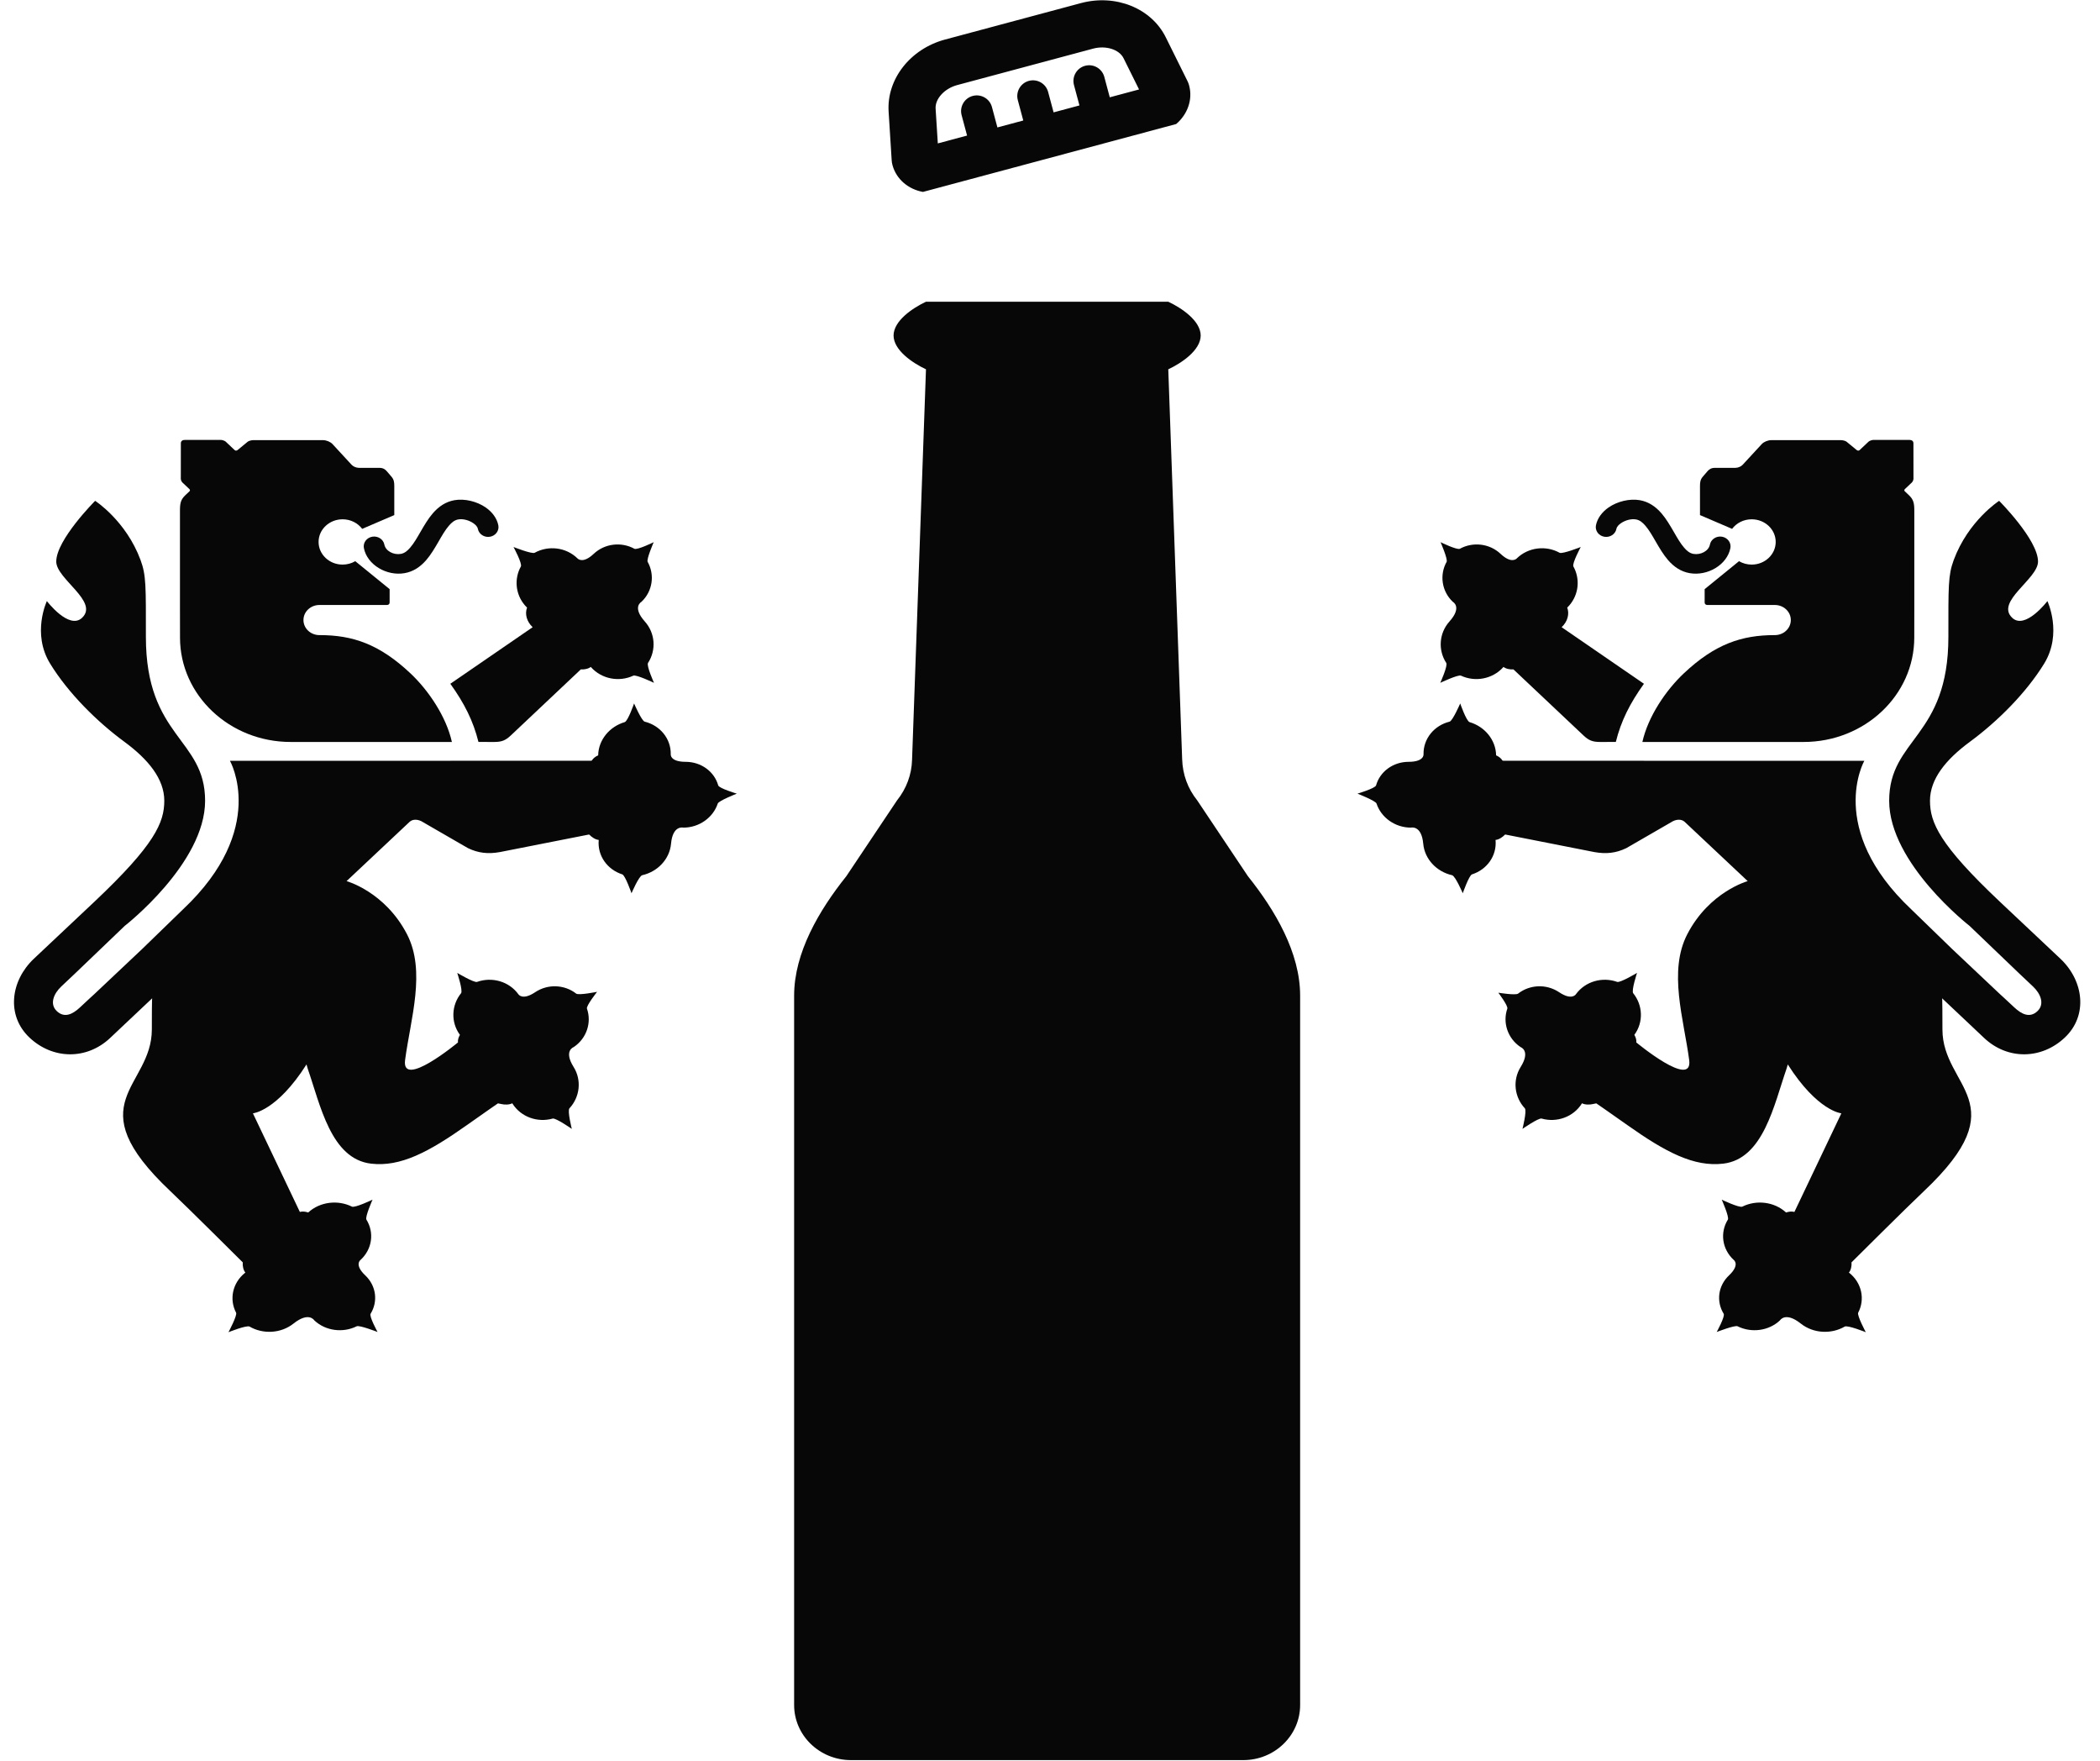
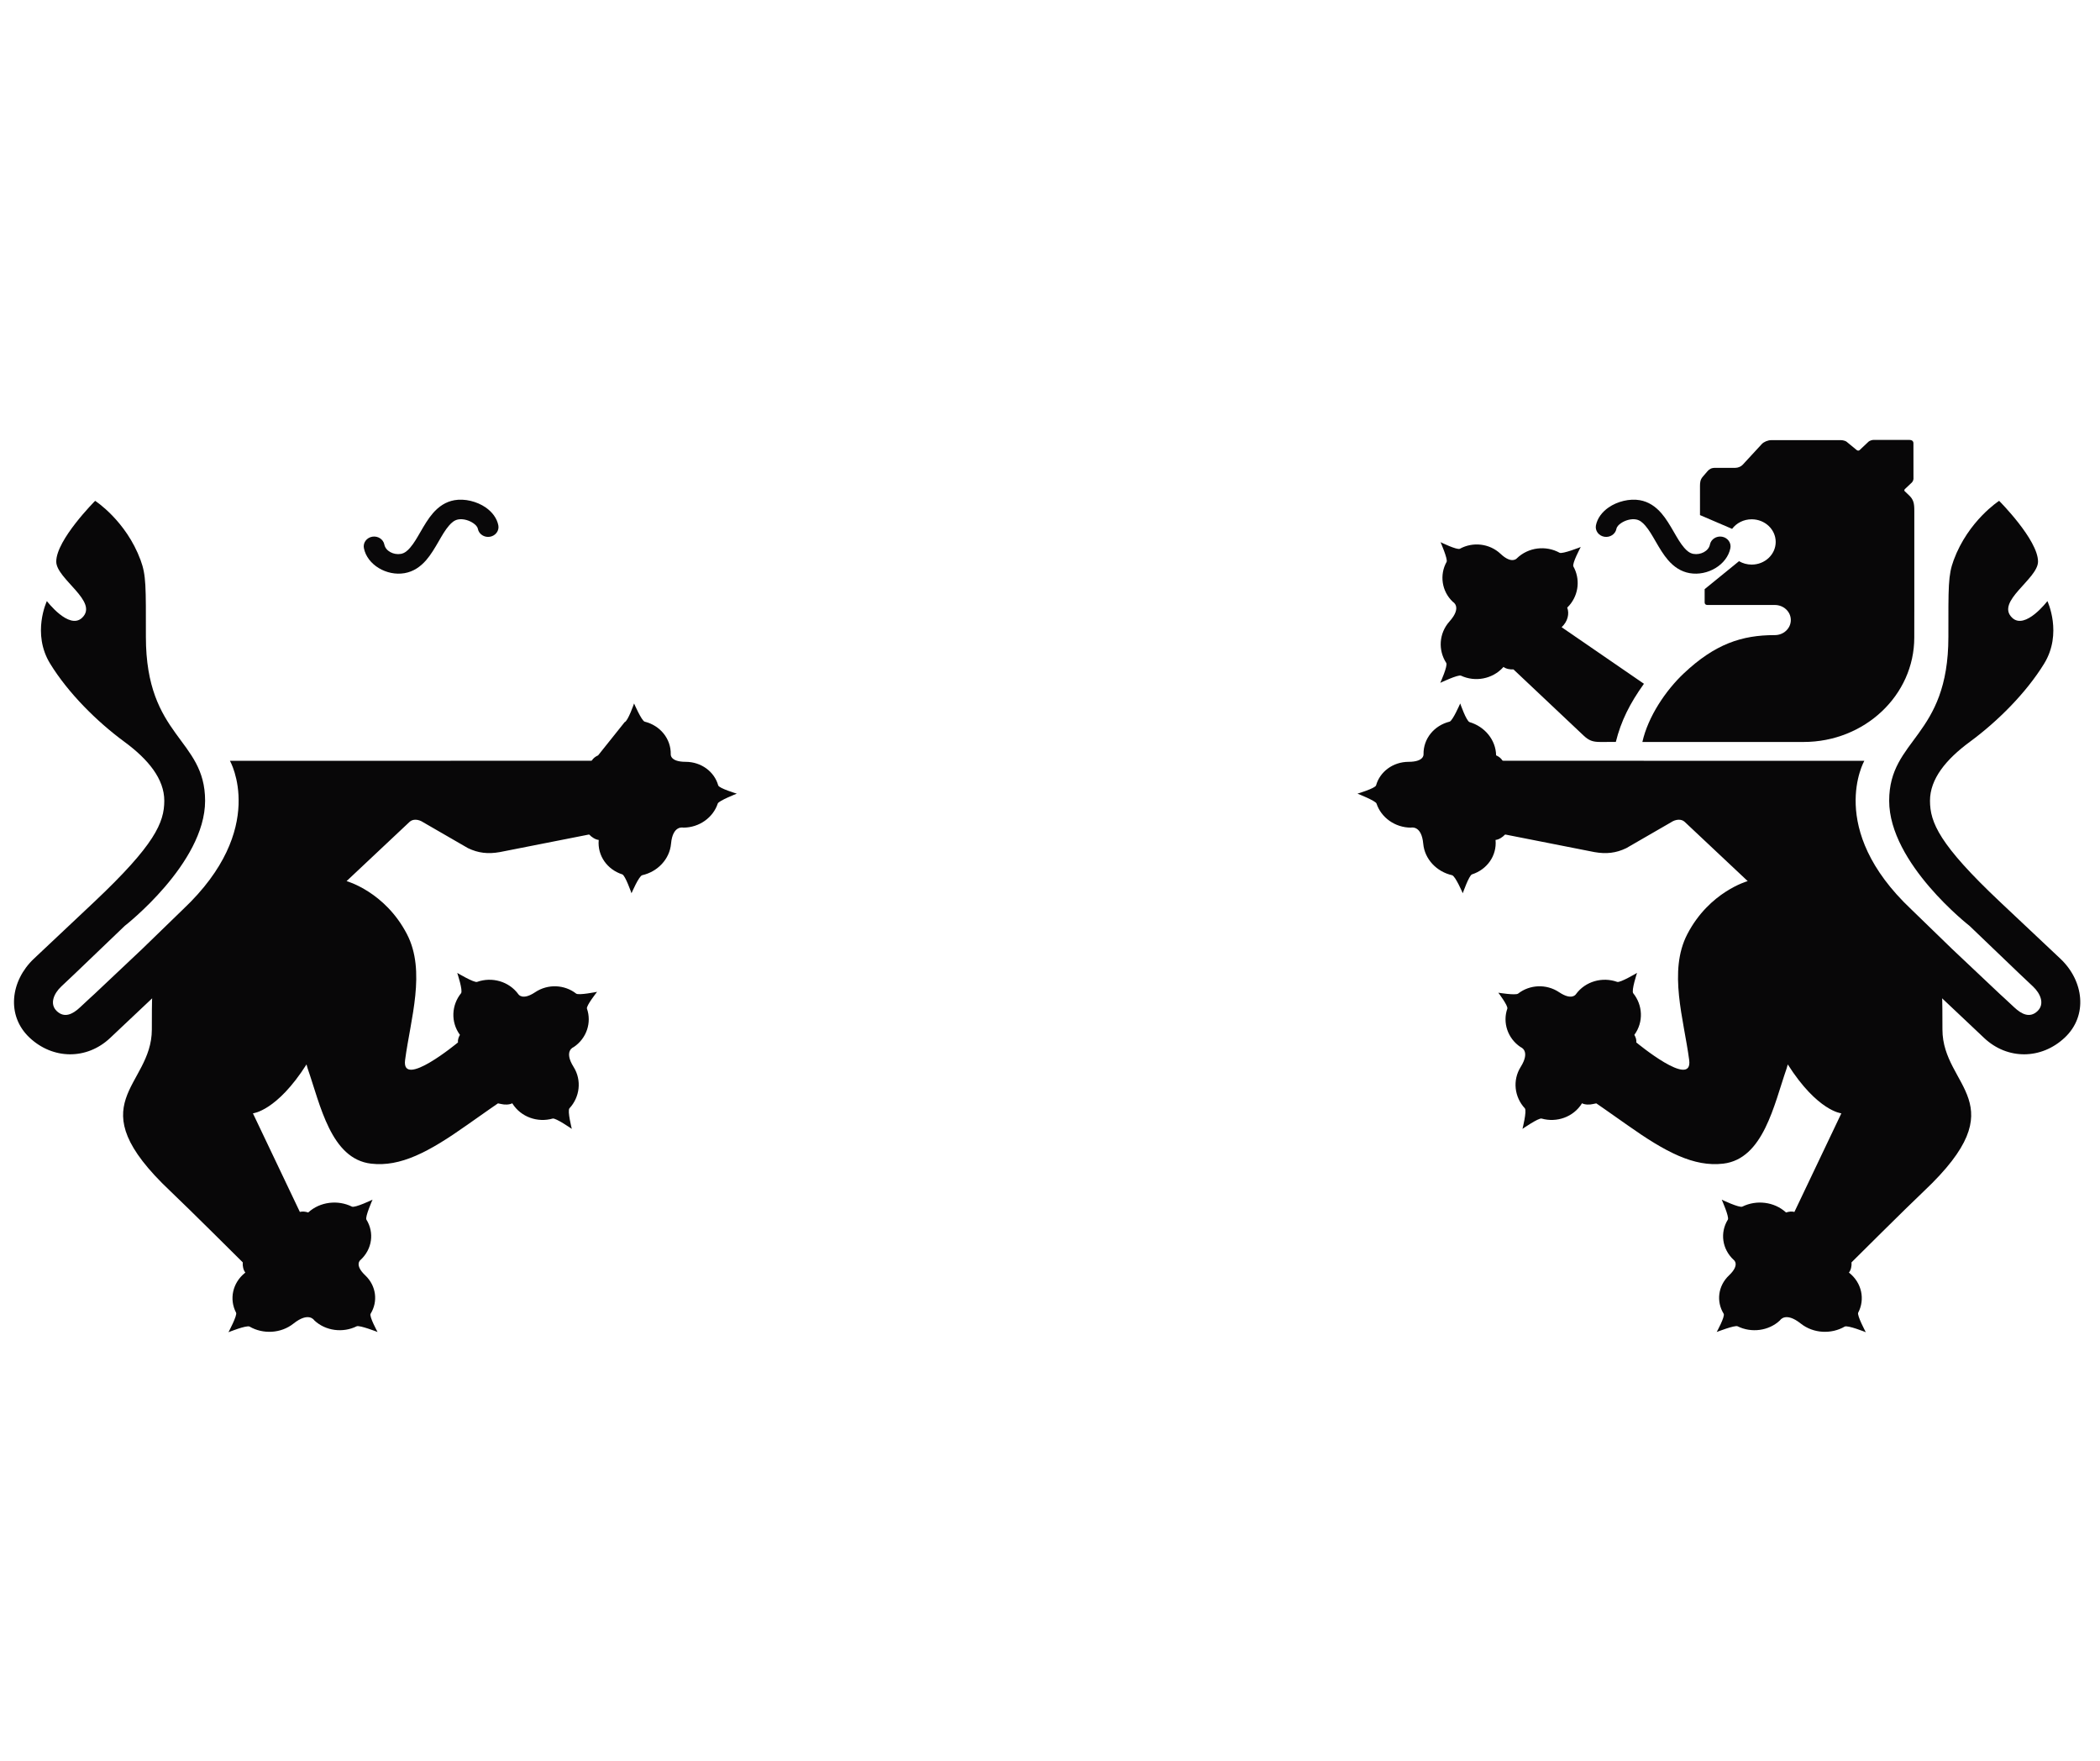
<svg xmlns="http://www.w3.org/2000/svg" width="100%" height="100%" viewBox="0 0 1008 845" version="1.1" xml:space="preserve" style="fill-rule:evenodd;clip-rule:evenodd;stroke-linejoin:round;stroke-miterlimit:2;">
  <g transform="matrix(1,0,0,1,-482.052,-175.631)">
    <g transform="matrix(1.021,0,0,1.018,-866.894,-339.03)">
      <g transform="matrix(2.33,0,0,2.338,-2215.71,-1496.73)">
        <g>
          <g>
            <g transform="matrix(1.457,0,0,0.421,-712.02,589.369)">
-               <rect x="1717.51" y="833.19" width="102.959" height="446.095" style="fill:none;" />
              <g transform="matrix(0.339,0,0,1.106,1699.88,595.146)">
                <g>
                  <g transform="matrix(1,0,0,1,-6.435,3.248)">
                    <path d="M214.503,261.174L201.387,255.21L201.387,242.616C201.387,241.003 201.523,239.831 202.538,238.576C203.233,237.718 204.054,236.703 204.426,236.243C205.133,235.369 205.969,234.754 207.549,234.754L215.811,234.754C216.889,234.754 218.123,234.232 218.829,233.417C220.943,230.98 225.328,225.928 226.643,224.439C227.463,223.51 229.084,222.769 230.481,222.758C234.147,222.727 254.822,222.756 258.977,222.756C259.73,222.756 260.841,223.082 261.241,223.414C261.899,223.96 264.155,225.946 265.357,227.005C265.775,227.373 266.26,227.399 266.602,227.057C267.728,225.931 269.491,224.168 270.285,223.374C270.613,223.046 271.836,222.573 272.418,222.658C272.418,222.658 284.428,222.654 286.931,222.653C287.899,222.653 288.579,223.131 288.579,224.099C288.579,226.57 288.595,238.909 288.595,238.909C288.687,239.644 288.456,240.582 287.932,241.105C287.277,241.761 286.038,243 285.128,243.91C284.802,244.236 284.767,244.622 285.045,244.9C285.8,245.655 285.882,245.737 286.694,246.549C288.65,248.505 288.94,250.076 288.94,253.369L288.94,307.575C288.94,307.575 288.923,283.308 288.923,308.255C288.923,333.203 268.669,353.457 243.721,353.457L178.244,353.457L177.852,353.462C180.16,342.491 187.389,331.142 194.745,323.785C207.52,311.01 218.494,307.183 231.858,307.183C231.966,307.183 231.969,307.182 231.969,307.182C233.639,307.182 235.309,306.545 236.581,305.272C239.127,302.727 239.127,298.593 236.581,296.048C235.309,294.775 233.639,294.139 231.969,294.139C230.299,294.139 231.375,294.13 231.375,294.13L204.348,294.13C203.718,294.13 203.291,293.692 203.291,293.062L203.291,287.277L217.33,275.17C218.833,276.106 220.607,276.648 222.507,276.648C227.92,276.648 232.315,272.253 232.315,266.84C232.315,261.427 227.92,257.032 222.507,257.032C219.204,257.032 216.28,258.668 214.503,261.174Z" style="fill:#080708;" />
                  </g>
                  <g transform="matrix(-0.794,-1.956,1.971,-0.729,-760.401,1233.9)">
                    <path d="M202.866,576.317C202.866,576.317 215.658,570.781 218.503,569.556C219.301,569.213 219.643,568.184 219.329,567.031L217.365,556.985C217.109,554.771 217.537,552.929 218.752,550.939L228.097,536.276L228.107,536.151C227.81,535.639 227.552,534.663 227.728,534.088L227.699,534.061C224.579,533.098 222.594,530.217 222.68,527.158C222.697,526.544 219.666,524.028 219.666,524.028C219.666,524.028 223.492,524.04 223.863,523.494C225.556,521.002 228.781,519.797 231.854,520.746C235.6,521.902 235.778,519.782 235.778,519.782C236.851,516.894 239.747,515.186 242.728,515.443C243.327,515.494 245.911,512.779 245.911,512.779C245.911,512.779 245.737,516.389 246.254,516.771C248.615,518.511 249.654,521.625 248.598,524.47C247.541,527.316 249.057,527.736 249.057,527.736C252.103,528.908 253.882,531.916 253.582,534.96C253.522,535.571 256.371,538.285 256.371,538.285C256.371,538.285 252.552,538.013 252.144,538.532C250.279,540.902 246.975,541.885 243.974,540.73L243.964,540.739C243.564,541.12 243.102,541.393 242.543,541.475L242.445,541.617L218.19,606.66C218.19,606.66 207.719,594.446 186.463,603.594L176.072,607.889L164.167,613.012C164.167,613.012 162.54,613.753 160.669,614.558C158.799,615.363 157.515,616.538 158.375,618.443C159.236,620.348 161.541,620.366 163.412,619.561C165.282,618.756 166.817,618.097 166.817,618.097L179.361,612.817C179.361,612.817 196.772,603.185 208.825,608.038C220.878,612.892 217.017,623.614 236.417,631.426C246.12,635.333 248.258,636.126 250.821,638.328C257.427,644.006 259.178,651.113 259.178,651.113C259.178,651.113 249.072,655.103 244.872,653.411C241.517,652.06 240.057,642.561 235.78,644.401C232.53,645.8 236.639,652.038 236.639,652.038C236.639,652.038 229.394,652.294 224.818,646.6C220.401,641.105 216.827,633.748 214.759,627.153C212.976,621.468 210.277,617.081 206.093,615.397C201.909,613.712 197.014,613.682 181.938,620.17C176.695,622.427 169.121,625.702 166.925,626.647C161.108,629.15 154.127,627.248 151.452,621.326C148.778,615.404 150.98,609.261 156.796,606.758C162.612,604.255 157.43,606.488 157.43,606.488L167.137,602.31L167.259,602.251C167.259,602.251 168.114,602.676 161.218,599.9C150.014,595.388 142.133,607.903 131.346,584.016C129.385,579.674 122.508,565.462 122.508,565.462L122.439,565.435C121.875,565.272 121.011,564.744 120.725,564.2L120.673,564.228C117.857,565.742 114.468,565.052 112.372,562.761C111.951,562.301 108.102,562.621 108.102,562.621C108.102,562.621 110.732,559.91 110.602,559.249C110.006,556.229 111.367,553.059 114.141,551.567C117.522,549.749 116.15,548.076 116.15,548.076C114.85,545.209 115.632,541.906 117.855,539.975C118.302,539.587 118.159,535.771 118.159,535.771C118.159,535.771 120.583,538.527 121.206,538.438C124.05,538.03 126.955,539.561 128.235,542.386C129.516,545.211 130.851,544.441 130.851,544.441C133.763,543.131 137.101,544.06 139.039,546.492C139.429,546.981 143.292,546.935 143.292,546.935C143.292,546.935 140.484,549.451 140.57,550.119C140.962,553.172 139.39,556.236 136.521,557.526L136.501,557.546C136.495,558.109 136.37,558.636 136.045,559.093L136.073,559.105L151.876,575.186C151.876,575.186 153.883,571.058 164.889,569.322L164.182,568.797C158.04,563.703 148.33,557.607 150.125,549.995C151.435,544.434 156.224,540.496 163.993,535.708C167.938,533.278 170.248,531.804 170.248,531.804L170.264,531.733L170.356,531.101C170.405,530.52 170.753,529.593 171.232,529.236L171.194,529.188C169.153,526.603 169.164,523.151 171.001,520.764C171.37,520.285 170.299,516.515 170.299,516.515C170.299,516.515 173.479,518.754 174.103,518.535C176.952,517.535 180.334,518.454 182.346,521.001C184.797,524.105 186.17,522.519 186.17,522.519C188.731,520.843 192.129,521.17 194.464,523.111C194.933,523.501 198.133,522.727 198.133,522.727C198.133,522.727 196.423,525.618 196.633,526.223C197.594,528.986 196.661,532.072 194.138,533.723C191.614,535.375 192.634,536.593 192.634,536.593C194.494,539.302 194.238,542.734 192.23,544.985C191.827,545.437 192.631,549.258 192.631,549.258C192.631,549.258 189.608,546.817 188.968,546.993C186.046,547.794 182.727,546.652 180.895,543.984L180.872,543.966C180.318,544.037 179.775,543.985 179.263,543.725L179.256,543.754C179.256,543.754 166.426,550.314 172.364,551.9C180.62,554.104 190.869,554.977 196.716,561.327C203.412,568.599 202.866,576.317 202.866,576.317Z" style="fill:#080708;" />
                  </g>
                </g>
                <g transform="matrix(1,0,0,1,10.376,3.493)">
                  <path d="M128.058,303.516L161.681,328.011C155.93,336.495 152.309,344.158 150.194,353.2L143.793,353.211C140.713,353.211 139.155,352.566 136.977,350.388C131.805,345.216 108.451,321.862 108.451,321.862L108.37,321.789C107.149,321.915 105.269,321.559 104.314,320.712L104.232,320.809C99.829,326.026 92.7,327.353 86.934,324.499C85.776,323.925 78.484,327.606 78.484,327.606C78.484,327.606 81.653,320.178 80.916,318.978C77.553,313.496 77.905,306.166 82.243,301.026C87.53,294.76 83.631,292.551 83.631,292.551C79.001,287.928 78.125,280.797 81.066,275.226C81.657,274.107 78.601,266.698 78.601,266.698C78.601,266.698 85.347,270.209 86.499,269.539C91.762,266.48 98.557,267.196 103.118,271.751C107.678,276.306 109.727,273.728 109.727,273.728C114.469,268.837 121.67,268.022 127.231,271.281C128.348,271.936 135.869,268.784 135.869,268.784C135.869,268.784 132.211,275.969 132.865,277.218C135.654,282.546 135.107,289.248 131.225,294.036C130.947,294.378 130.652,294.711 130.34,295.032C131.285,297.668 130.577,300.998 128.058,303.516Z" style="fill:#080708;" />
                </g>
                <g transform="matrix(0.069,-0.371,0.377,0.07,-92.113,294.439)">
                  <path d="M201.348,735.367C193.641,735.366 187.543,727.727 187.543,720.02C187.543,715.845 189.813,712.375 192.69,709.026C196.958,704.06 202.697,699.557 208.387,695C215.196,689.547 221.955,684.04 227.061,678.098C233.56,670.536 237.538,662.205 237.538,652.774C237.538,641.798 231.809,629.522 223.125,621.526C216.658,615.571 208.681,612.009 200.509,612.009C194.308,612.009 189.274,616.975 189.274,623.091C189.274,629.207 194.308,634.172 200.509,634.172C203.209,634.172 205.655,635.758 207.792,637.726C212.009,641.61 215.069,647.443 215.069,652.774C215.069,656.949 212.799,660.419 209.922,663.768C205.654,668.734 199.915,673.237 194.225,677.794C187.416,683.247 180.657,688.754 175.55,694.696C169.052,702.258 165.074,710.589 165.074,720.02C165.074,739.493 181.875,757.529 201.348,757.529C207.548,757.529 212.582,752.564 212.582,746.448C212.582,740.332 207.548,735.367 201.348,735.367Z" style="fill:#080708;fill-opacity:0.99;" />
                </g>
              </g>
            </g>
            <g transform="matrix(-1.457,0,0,0.421,4170.56,589.369)">
              <rect x="1717.51" y="833.19" width="102.959" height="446.095" style="fill:none;" />
              <g transform="matrix(0.339,0,0,1.106,1699.88,595.146)">
                <g>
                  <g transform="matrix(1,0,0,1,-6.435,3.248)">
-                     <path d="M214.503,261.174L201.387,255.21L201.387,242.616C201.387,241.003 201.523,239.831 202.538,238.576C203.233,237.718 204.054,236.703 204.426,236.243C205.133,235.369 205.969,234.754 207.549,234.754L215.811,234.754C216.889,234.754 218.123,234.232 218.829,233.417C220.943,230.98 225.328,225.928 226.643,224.439C227.463,223.51 229.084,222.769 230.481,222.758C234.147,222.727 254.822,222.756 258.977,222.756C259.73,222.756 260.841,223.082 261.241,223.414C261.899,223.96 264.155,225.946 265.357,227.005C265.775,227.373 266.26,227.399 266.602,227.057C267.728,225.931 269.491,224.168 270.285,223.374C270.613,223.046 271.836,222.573 272.418,222.658C272.418,222.658 284.428,222.654 286.931,222.653C287.899,222.653 288.579,223.131 288.579,224.099C288.579,226.57 288.595,238.909 288.595,238.909C288.687,239.644 288.456,240.582 287.932,241.105C287.277,241.761 286.038,243 285.128,243.91C284.802,244.236 284.767,244.622 285.045,244.9C285.8,245.655 285.882,245.737 286.694,246.549C288.65,248.505 288.94,250.076 288.94,253.369L288.94,307.575C288.94,307.575 288.923,283.308 288.923,308.255C288.923,333.203 268.669,353.457 243.721,353.457L178.244,353.457L177.852,353.462C180.16,342.491 187.389,331.142 194.745,323.785C207.52,311.01 218.494,307.183 231.858,307.183C231.966,307.183 231.969,307.182 231.969,307.182C233.639,307.182 235.309,306.545 236.581,305.272C239.127,302.727 239.127,298.593 236.581,296.048C235.309,294.775 233.639,294.139 231.969,294.139C230.299,294.139 231.375,294.13 231.375,294.13L204.348,294.13C203.718,294.13 203.291,293.692 203.291,293.062L203.291,287.277L217.33,275.17C218.833,276.106 220.607,276.648 222.507,276.648C227.92,276.648 232.315,272.253 232.315,266.84C232.315,261.427 227.92,257.032 222.507,257.032C219.204,257.032 216.28,258.668 214.503,261.174Z" style="fill:#080708;" />
-                   </g>
+                     </g>
                  <g transform="matrix(-0.794,-1.956,1.971,-0.729,-760.401,1233.9)">
-                     <path d="M202.866,576.317C202.866,576.317 215.658,570.781 218.503,569.556C219.301,569.213 219.643,568.184 219.329,567.031L217.365,556.985C217.109,554.771 217.537,552.929 218.752,550.939L228.097,536.276L228.107,536.151C227.81,535.639 227.552,534.663 227.728,534.088L227.699,534.061C224.579,533.098 222.594,530.217 222.68,527.158C222.697,526.544 219.666,524.028 219.666,524.028C219.666,524.028 223.492,524.04 223.863,523.494C225.556,521.002 228.781,519.797 231.854,520.746C235.6,521.902 235.778,519.782 235.778,519.782C236.851,516.894 239.747,515.186 242.728,515.443C243.327,515.494 245.911,512.779 245.911,512.779C245.911,512.779 245.737,516.389 246.254,516.771C248.615,518.511 249.654,521.625 248.598,524.47C247.541,527.316 249.057,527.736 249.057,527.736C252.103,528.908 253.882,531.916 253.582,534.96C253.522,535.571 256.371,538.285 256.371,538.285C256.371,538.285 252.552,538.013 252.144,538.532C250.279,540.902 246.975,541.885 243.974,540.73L243.964,540.739C243.564,541.12 243.102,541.393 242.543,541.475L242.445,541.617L218.19,606.66C218.19,606.66 207.719,594.446 186.463,603.594L176.072,607.889L164.167,613.012C164.167,613.012 162.54,613.753 160.669,614.558C158.799,615.363 157.515,616.538 158.375,618.443C159.236,620.348 161.541,620.366 163.412,619.561C165.282,618.756 166.817,618.097 166.817,618.097L179.361,612.817C179.361,612.817 196.772,603.185 208.825,608.038C220.878,612.892 217.017,623.614 236.417,631.426C246.12,635.333 248.258,636.126 250.821,638.328C257.427,644.006 259.178,651.113 259.178,651.113C259.178,651.113 249.072,655.103 244.872,653.411C241.517,652.06 240.057,642.561 235.78,644.401C232.53,645.8 236.639,652.038 236.639,652.038C236.639,652.038 229.394,652.294 224.818,646.6C220.401,641.105 216.827,633.748 214.759,627.153C212.976,621.468 210.277,617.081 206.093,615.397C201.909,613.712 197.014,613.682 181.938,620.17C176.695,622.427 169.121,625.702 166.925,626.647C161.108,629.15 154.127,627.248 151.452,621.326C148.778,615.404 150.98,609.261 156.796,606.758C162.612,604.255 157.43,606.488 157.43,606.488L167.137,602.31L167.259,602.251C167.259,602.251 168.114,602.676 161.218,599.9C150.014,595.388 142.133,607.903 131.346,584.016C129.385,579.674 122.508,565.462 122.508,565.462L122.439,565.435C121.875,565.272 121.011,564.744 120.725,564.2L120.673,564.228C117.857,565.742 114.468,565.052 112.372,562.761C111.951,562.301 108.102,562.621 108.102,562.621C108.102,562.621 110.732,559.91 110.602,559.249C110.006,556.229 111.367,553.059 114.141,551.567C117.522,549.749 116.15,548.076 116.15,548.076C114.85,545.209 115.632,541.906 117.855,539.975C118.302,539.587 118.159,535.771 118.159,535.771C118.159,535.771 120.583,538.527 121.206,538.438C124.05,538.03 126.955,539.561 128.235,542.386C129.516,545.211 130.851,544.441 130.851,544.441C133.763,543.131 137.101,544.06 139.039,546.492C139.429,546.981 143.292,546.935 143.292,546.935C143.292,546.935 140.484,549.451 140.57,550.119C140.962,553.172 139.39,556.236 136.521,557.526L136.501,557.546C136.495,558.109 136.37,558.636 136.045,559.093L136.073,559.105L151.876,575.186C151.876,575.186 153.883,571.058 164.889,569.322L164.182,568.797C158.04,563.703 148.33,557.607 150.125,549.995C151.435,544.434 156.224,540.496 163.993,535.708C167.938,533.278 170.248,531.804 170.248,531.804L170.264,531.733L170.356,531.101C170.405,530.52 170.753,529.593 171.232,529.236L171.194,529.188C169.153,526.603 169.164,523.151 171.001,520.764C171.37,520.285 170.299,516.515 170.299,516.515C170.299,516.515 173.479,518.754 174.103,518.535C176.952,517.535 180.334,518.454 182.346,521.001C184.797,524.105 186.17,522.519 186.17,522.519C188.731,520.843 192.129,521.17 194.464,523.111C194.933,523.501 198.381,522.587 198.381,522.587C198.381,522.587 196.423,525.618 196.633,526.223C197.594,528.986 196.661,532.072 194.138,533.723C191.614,535.375 192.634,536.593 192.634,536.593C194.494,539.302 194.238,542.734 192.23,544.985C191.827,545.437 192.631,549.258 192.631,549.258C192.631,549.258 189.608,546.817 188.968,546.993C186.046,547.794 182.727,546.652 180.895,543.984L180.872,543.966C180.318,544.037 179.775,543.985 179.263,543.725L179.256,543.754C179.256,543.754 166.426,550.314 172.364,551.9C180.62,554.104 190.869,554.977 196.716,561.327C203.412,568.599 202.866,576.317 202.866,576.317Z" style="fill:#080708;" />
+                     <path d="M202.866,576.317C202.866,576.317 215.658,570.781 218.503,569.556C219.301,569.213 219.643,568.184 219.329,567.031L217.365,556.985C217.109,554.771 217.537,552.929 218.752,550.939L228.097,536.276L228.107,536.151C227.81,535.639 227.552,534.663 227.728,534.088L227.699,534.061C224.579,533.098 222.594,530.217 222.68,527.158C222.697,526.544 219.666,524.028 219.666,524.028C219.666,524.028 223.492,524.04 223.863,523.494C225.556,521.002 228.781,519.797 231.854,520.746C235.6,521.902 235.778,519.782 235.778,519.782C236.851,516.894 239.747,515.186 242.728,515.443C243.327,515.494 245.911,512.779 245.911,512.779C245.911,512.779 245.737,516.389 246.254,516.771C248.615,518.511 249.654,521.625 248.598,524.47C247.541,527.316 249.057,527.736 249.057,527.736C252.103,528.908 253.882,531.916 253.582,534.96C253.522,535.571 256.371,538.285 256.371,538.285C256.371,538.285 252.552,538.013 252.144,538.532L243.964,540.739C243.564,541.12 243.102,541.393 242.543,541.475L242.445,541.617L218.19,606.66C218.19,606.66 207.719,594.446 186.463,603.594L176.072,607.889L164.167,613.012C164.167,613.012 162.54,613.753 160.669,614.558C158.799,615.363 157.515,616.538 158.375,618.443C159.236,620.348 161.541,620.366 163.412,619.561C165.282,618.756 166.817,618.097 166.817,618.097L179.361,612.817C179.361,612.817 196.772,603.185 208.825,608.038C220.878,612.892 217.017,623.614 236.417,631.426C246.12,635.333 248.258,636.126 250.821,638.328C257.427,644.006 259.178,651.113 259.178,651.113C259.178,651.113 249.072,655.103 244.872,653.411C241.517,652.06 240.057,642.561 235.78,644.401C232.53,645.8 236.639,652.038 236.639,652.038C236.639,652.038 229.394,652.294 224.818,646.6C220.401,641.105 216.827,633.748 214.759,627.153C212.976,621.468 210.277,617.081 206.093,615.397C201.909,613.712 197.014,613.682 181.938,620.17C176.695,622.427 169.121,625.702 166.925,626.647C161.108,629.15 154.127,627.248 151.452,621.326C148.778,615.404 150.98,609.261 156.796,606.758C162.612,604.255 157.43,606.488 157.43,606.488L167.137,602.31L167.259,602.251C167.259,602.251 168.114,602.676 161.218,599.9C150.014,595.388 142.133,607.903 131.346,584.016C129.385,579.674 122.508,565.462 122.508,565.462L122.439,565.435C121.875,565.272 121.011,564.744 120.725,564.2L120.673,564.228C117.857,565.742 114.468,565.052 112.372,562.761C111.951,562.301 108.102,562.621 108.102,562.621C108.102,562.621 110.732,559.91 110.602,559.249C110.006,556.229 111.367,553.059 114.141,551.567C117.522,549.749 116.15,548.076 116.15,548.076C114.85,545.209 115.632,541.906 117.855,539.975C118.302,539.587 118.159,535.771 118.159,535.771C118.159,535.771 120.583,538.527 121.206,538.438C124.05,538.03 126.955,539.561 128.235,542.386C129.516,545.211 130.851,544.441 130.851,544.441C133.763,543.131 137.101,544.06 139.039,546.492C139.429,546.981 143.292,546.935 143.292,546.935C143.292,546.935 140.484,549.451 140.57,550.119C140.962,553.172 139.39,556.236 136.521,557.526L136.501,557.546C136.495,558.109 136.37,558.636 136.045,559.093L136.073,559.105L151.876,575.186C151.876,575.186 153.883,571.058 164.889,569.322L164.182,568.797C158.04,563.703 148.33,557.607 150.125,549.995C151.435,544.434 156.224,540.496 163.993,535.708C167.938,533.278 170.248,531.804 170.248,531.804L170.264,531.733L170.356,531.101C170.405,530.52 170.753,529.593 171.232,529.236L171.194,529.188C169.153,526.603 169.164,523.151 171.001,520.764C171.37,520.285 170.299,516.515 170.299,516.515C170.299,516.515 173.479,518.754 174.103,518.535C176.952,517.535 180.334,518.454 182.346,521.001C184.797,524.105 186.17,522.519 186.17,522.519C188.731,520.843 192.129,521.17 194.464,523.111C194.933,523.501 198.381,522.587 198.381,522.587C198.381,522.587 196.423,525.618 196.633,526.223C197.594,528.986 196.661,532.072 194.138,533.723C191.614,535.375 192.634,536.593 192.634,536.593C194.494,539.302 194.238,542.734 192.23,544.985C191.827,545.437 192.631,549.258 192.631,549.258C192.631,549.258 189.608,546.817 188.968,546.993C186.046,547.794 182.727,546.652 180.895,543.984L180.872,543.966C180.318,544.037 179.775,543.985 179.263,543.725L179.256,543.754C179.256,543.754 166.426,550.314 172.364,551.9C180.62,554.104 190.869,554.977 196.716,561.327C203.412,568.599 202.866,576.317 202.866,576.317Z" style="fill:#080708;" />
                  </g>
                </g>
                <g transform="matrix(1,0,0,1,10.376,3.493)">
-                   <path d="M128.058,303.516L161.681,328.011C155.93,336.495 152.309,344.158 150.194,353.2L143.793,353.211C140.713,353.211 139.155,352.566 136.977,350.388C131.805,345.216 108.451,321.862 108.451,321.862L108.37,321.789C107.149,321.915 105.269,321.559 104.314,320.712L104.232,320.809C99.829,326.026 92.7,327.353 86.934,324.499C85.776,323.925 78.484,327.606 78.484,327.606C78.484,327.606 81.653,320.178 80.916,318.978C77.553,313.496 77.905,306.166 82.243,301.026C87.53,294.76 83.631,292.551 83.631,292.551C79.001,287.928 78.125,280.797 81.066,275.226C81.657,274.107 78.601,266.698 78.601,266.698C78.601,266.698 85.347,270.209 86.499,269.539C91.762,266.48 98.557,267.196 103.118,271.751C107.678,276.306 109.727,273.728 109.727,273.728C114.469,268.837 121.67,268.022 127.231,271.281C128.348,271.936 135.869,268.784 135.869,268.784C135.869,268.784 132.211,275.969 132.865,277.218C135.654,282.546 135.107,289.248 131.225,294.036C130.947,294.378 130.652,294.711 130.34,295.032C131.285,297.668 130.577,300.998 128.058,303.516Z" style="fill:#080708;" />
-                 </g>
+                   </g>
                <g transform="matrix(0.069,-0.371,0.377,0.07,-92.113,294.439)">
                  <path d="M201.348,735.367C193.641,735.366 187.543,727.727 187.543,720.02C187.543,715.845 189.813,712.375 192.69,709.026C196.958,704.06 202.697,699.557 208.387,695C215.196,689.547 221.955,684.04 227.061,678.098C233.56,670.536 237.538,662.205 237.538,652.774C237.538,641.798 231.809,629.522 223.125,621.526C216.658,615.571 208.681,612.009 200.509,612.009C194.308,612.009 189.274,616.975 189.274,623.091C189.274,629.207 194.308,634.172 200.509,634.172C203.209,634.172 205.655,635.758 207.792,637.726C212.009,641.61 215.069,647.443 215.069,652.774C215.069,656.949 212.799,660.419 209.922,663.768C205.654,668.734 199.915,673.237 194.225,677.794C187.416,683.247 180.657,688.754 175.55,694.696C169.052,702.258 165.074,710.589 165.074,720.02C165.074,739.493 181.875,757.529 201.348,757.529C207.548,757.529 212.582,752.564 212.582,746.448C212.582,740.332 207.548,735.367 201.348,735.367Z" style="fill:#080708;fill-opacity:0.99;" />
                </g>
              </g>
            </g>
          </g>
          <g transform="matrix(1,0,0,1,0.398,16.366)">
            <g transform="matrix(3.06,-0.82,0.82,3.06,1566.26,875.208)">
-               <path d="M41.652,12.317L58.347,12.318C59.193,11.92 59.781,11.106 59.781,10.159C59.781,10.059 59.772,9.96 59.752,9.862L59.137,6.812C58.728,4.784 56.77,3.313 54.48,3.313L45.519,3.313C43.23,3.313 41.272,4.784 40.863,6.812L40.248,9.862C40.228,9.96 40.219,10.059 40.219,10.159C40.219,11.106 40.806,11.92 41.652,12.317ZM43.803,7.405C43.927,6.792 44.681,6.313 45.519,6.313L54.48,6.313C55.319,6.313 56.073,6.792 56.196,7.404L56.635,9.58L54.704,9.58L54.704,8.236C54.704,7.684 54.257,7.236 53.704,7.236C53.152,7.236 52.704,7.684 52.704,8.236L52.704,9.58L51,9.58L51,8.236C51,7.684 50.552,7.236 50,7.236C49.448,7.236 49,7.684 49,8.236L49,9.58L47.295,9.58L47.295,8.236C47.295,7.684 46.847,7.236 46.295,7.236C45.743,7.236 45.295,7.684 45.295,8.236L45.295,9.58L43.365,9.58L43.803,7.405Z" style="fill:#080708;fill-rule:nonzero;" />
-             </g>
+               </g>
            <g transform="matrix(3.168,0,0,3.168,1570.47,875.489)">
-               <path d="M59.781,10.175C59.781,9.227 58.562,8.413 57.716,8.016L42.284,8.016C41.438,8.414 40.219,9.228 40.219,10.175C40.219,10.223 40.219,10.111 40.219,10.159C40.219,11.106 41.438,11.92 42.284,12.317L41.397,37.181C41.37,38.115 41.039,39.006 40.438,39.757L37.21,44.581C35.474,46.751 33.886,49.451 33.886,52.182L33.886,97.331C33.886,99.265 35.508,100.837 37.503,100.837L62.497,100.837C64.491,100.837 66.114,99.265 66.114,97.331L66.114,52.182C66.114,49.451 64.527,46.751 62.789,44.581L59.562,39.757C58.961,39.006 58.63,38.115 58.6,37.132L57.716,12.318C58.562,11.92 59.781,11.106 59.781,10.159C59.781,10.107 59.781,10.226 59.781,10.175Z" style="fill:#080708;fill-rule:nonzero;" />
-             </g>
+               </g>
          </g>
        </g>
      </g>
    </g>
  </g>
</svg>